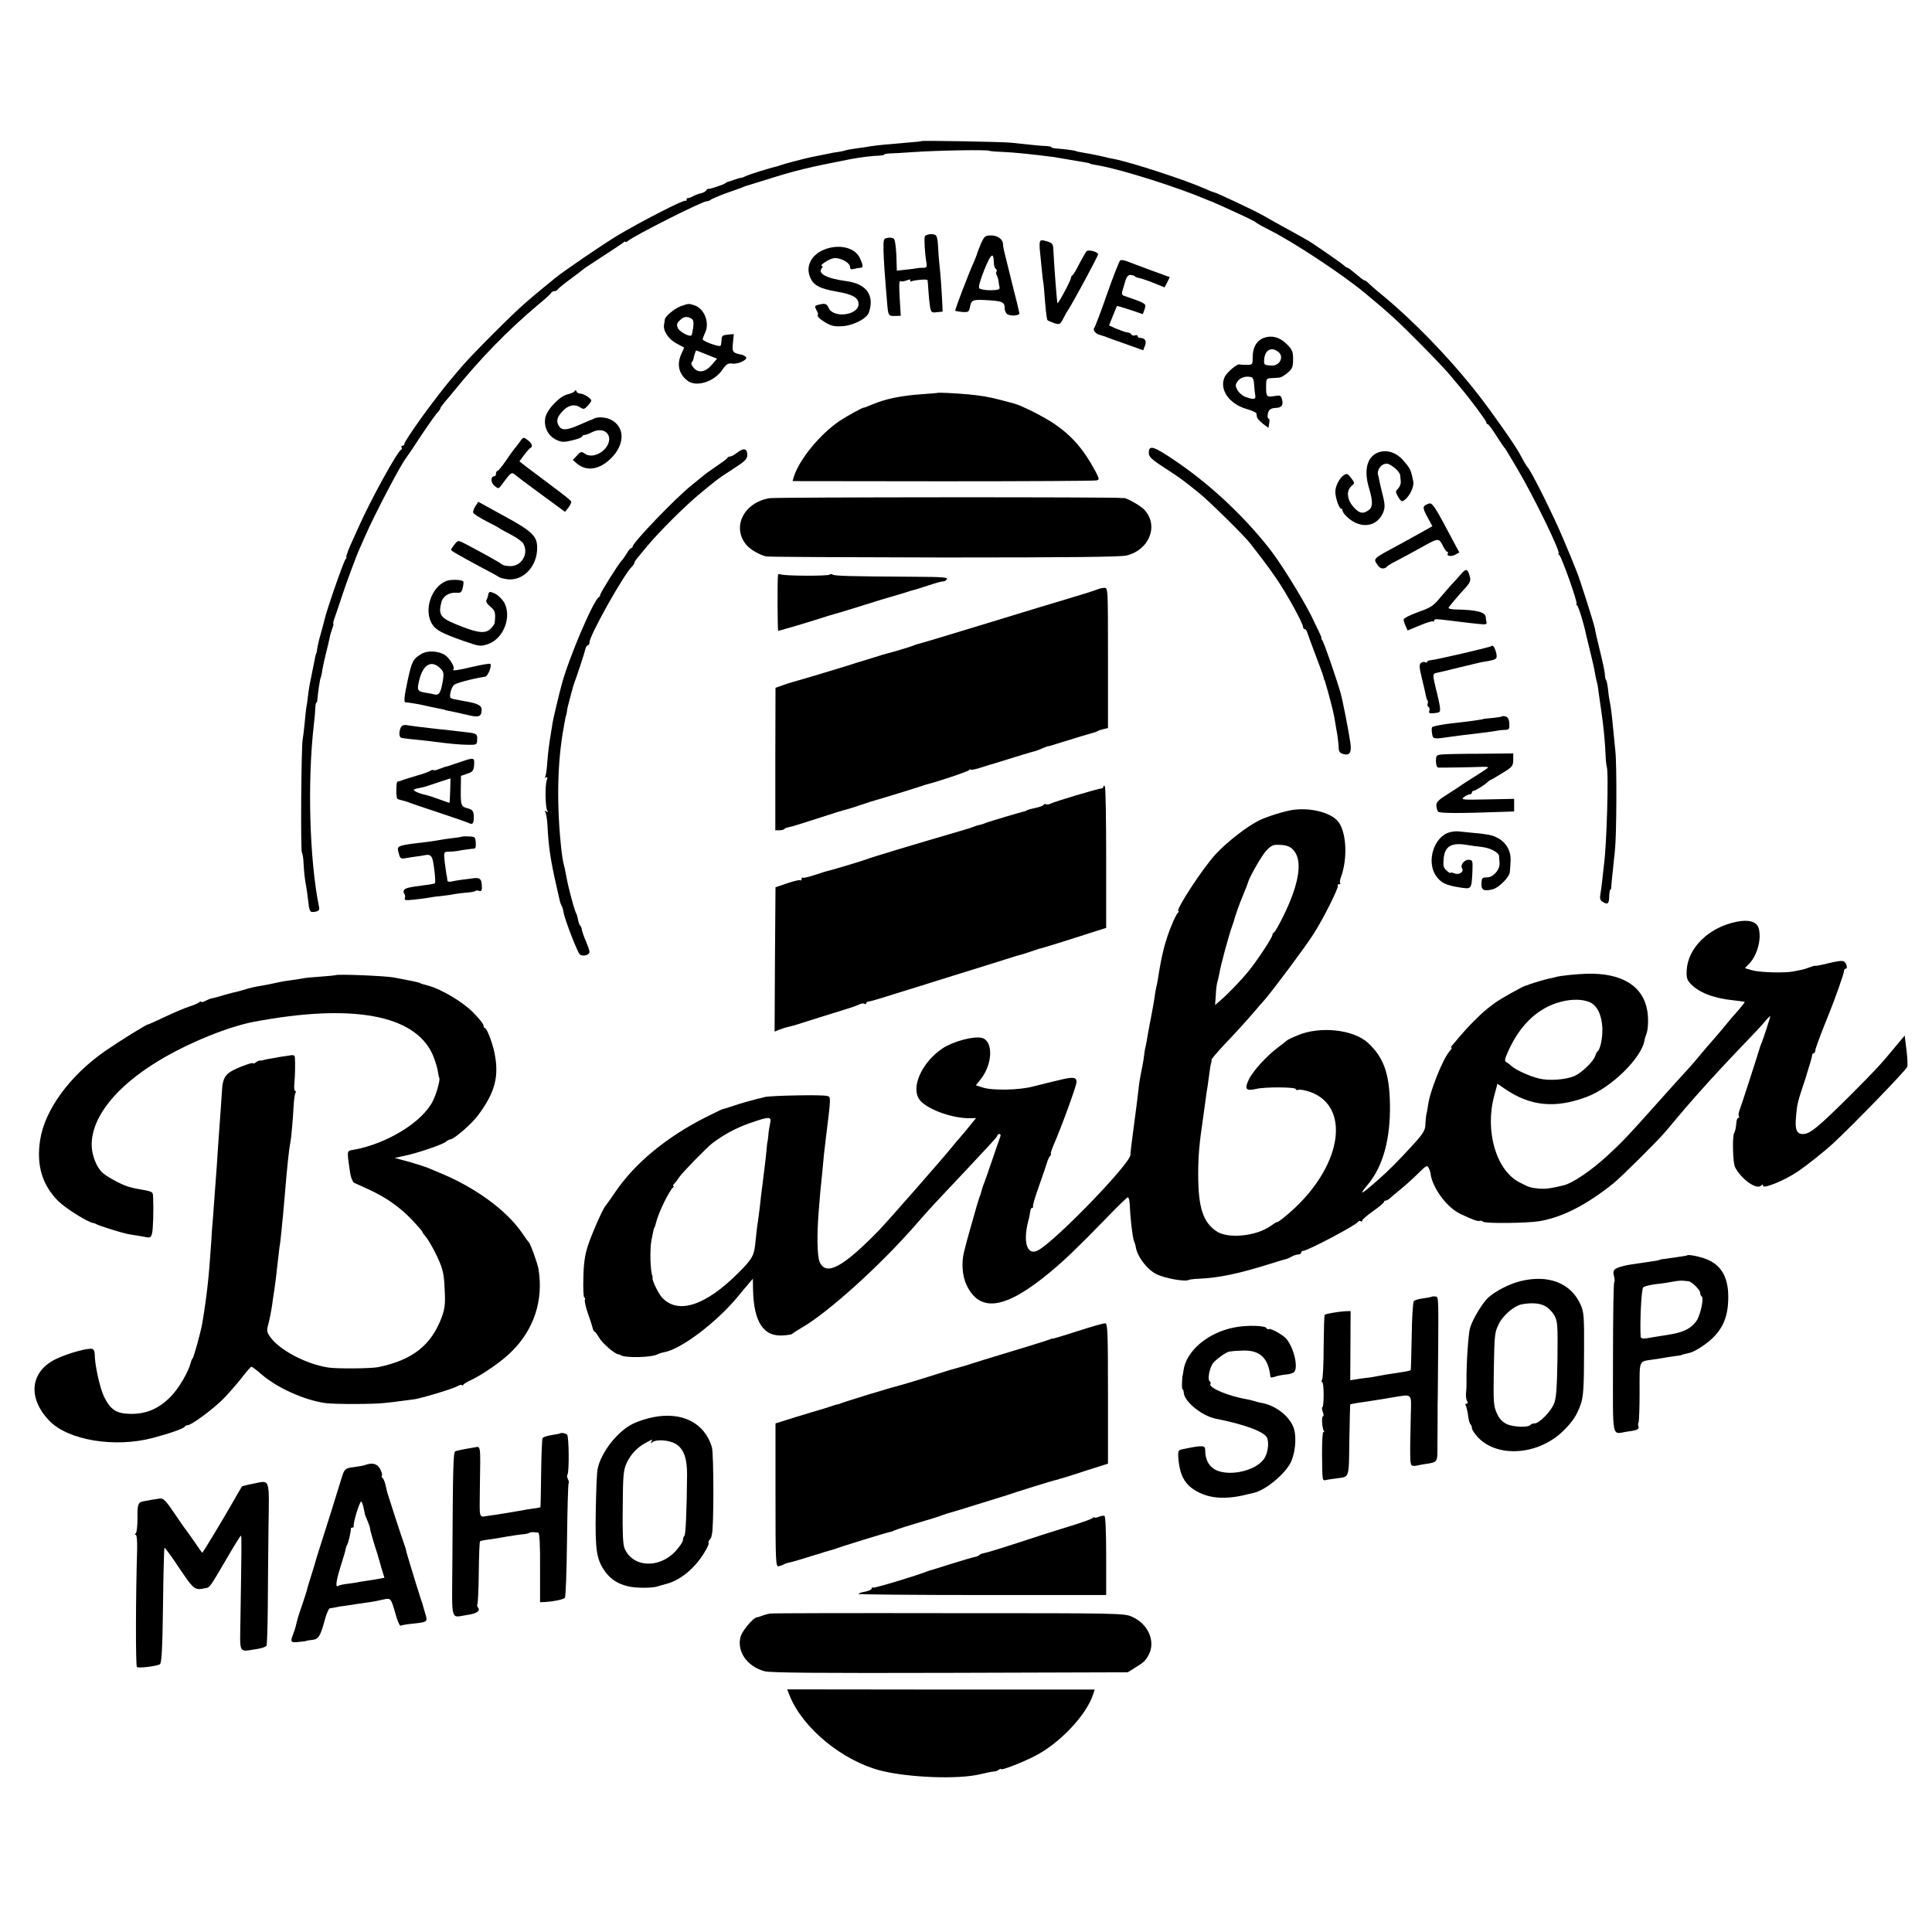
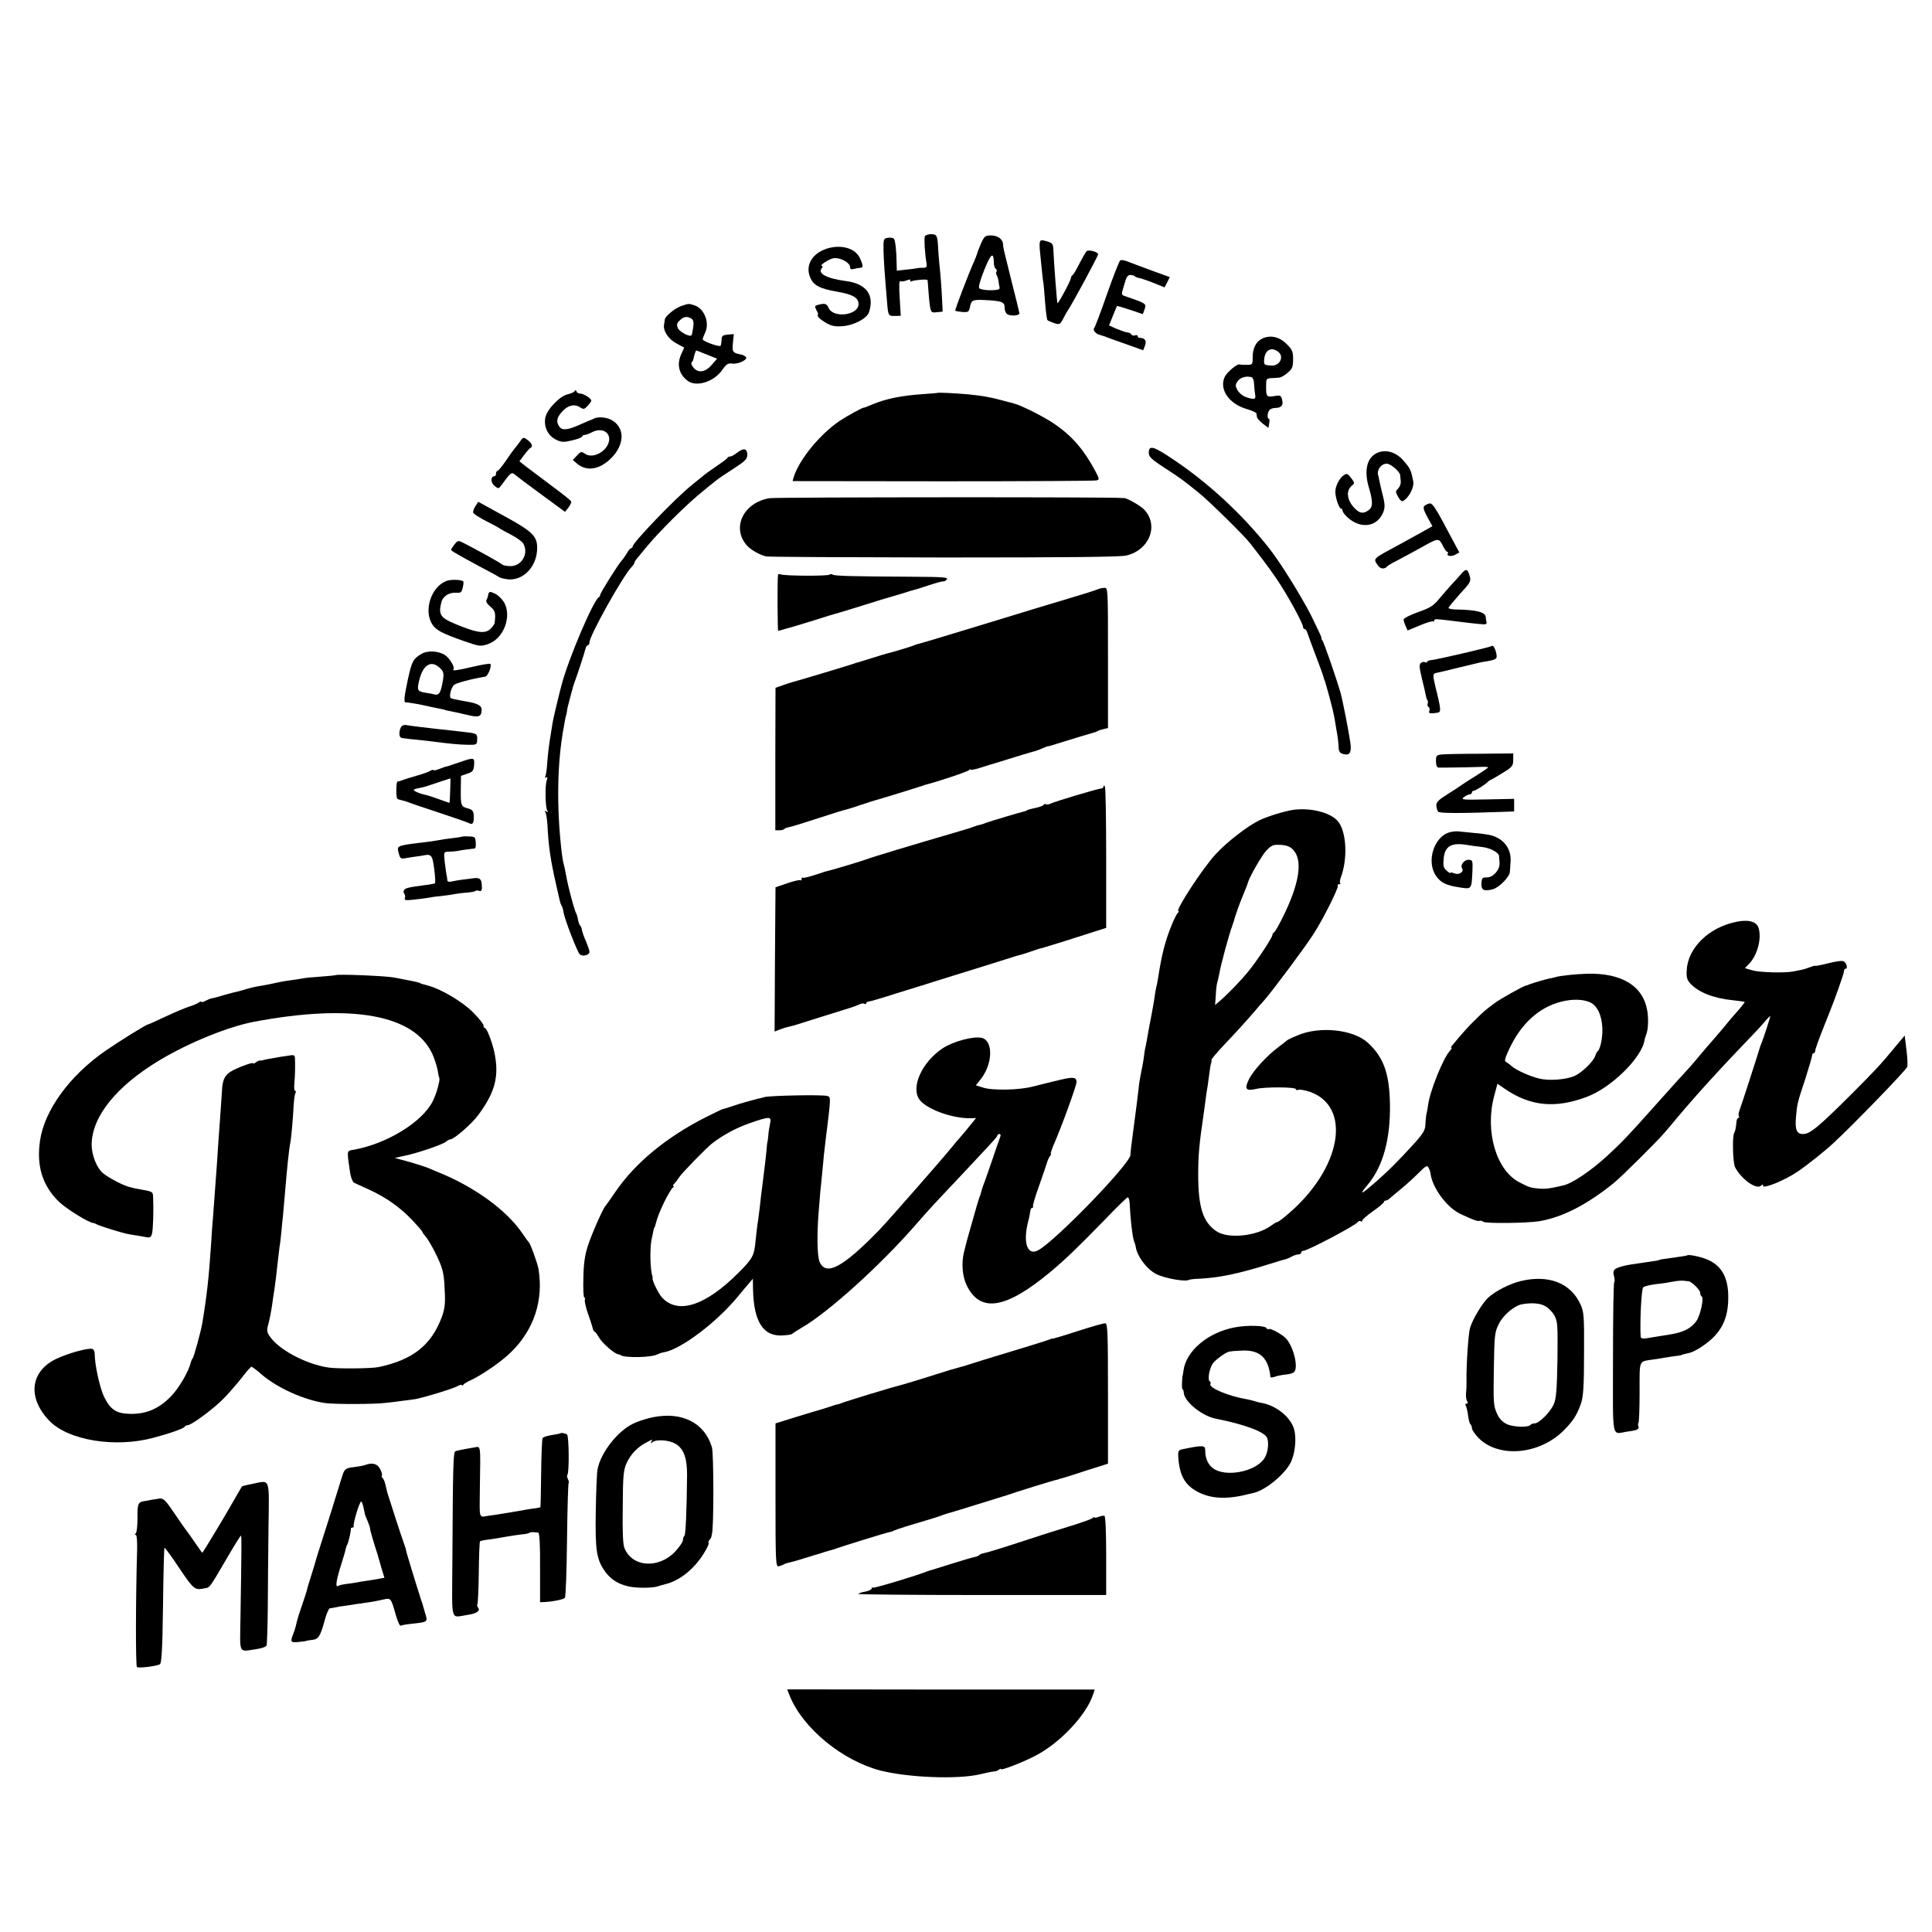
<svg xmlns="http://www.w3.org/2000/svg" version="1.0" width="1075pt" height="1075pt" viewBox="0 0 1075 1075" preserveAspectRatio="xMidYMid meet">
  <g transform="translate(0,1075) scale(0.1,-0.1)" fill="#000000" stroke="none">
-     <path d="M5127 9965 c-1 -2 -33 -5 -72 -8 -110 -9 -183 -16 -212 -21 -16 -3 -48 -8 -73 -11 -25 -3 -53 -8 -63 -11 -11 -4 -29 -7 -40 -9 -12 -1 -47 -7 -77 -14 -30 -6 -64 -13 -75 -15 -35 -7 -149 -37 -165 -43 -8 -3 -20 -7 -27 -9 -34 -7 -160 -46 -175 -55 -10 -5 -22 -9 -27 -9 -5 0 -22 -5 -38 -11 -15 -6 -30 -10 -33 -11 -3 0 -9 -3 -15 -8 -12 -9 -88 -34 -94 -31 -2 2 -7 -2 -11 -8 -3 -6 -16 -13 -28 -16 -11 -2 -31 -9 -44 -16 -13 -7 -26 -12 -30 -11 -5 1 -8 -3 -8 -10 0 -6 -3 -9 -6 -5 -8 8 -258 -121 -384 -197 -86 -53 -292 -193 -342 -234 -11 -9 -41 -34 -67 -55 -25 -20 -68 -56 -95 -80 -71 -60 -303 -293 -357 -357 -26 -30 -60 -71 -76 -90 -28 -34 -109 -139 -145 -190 -65 -91 -98 -142 -98 -150 0 -6 -5 -10 -11 -10 -5 0 -8 -4 -5 -9 4 -5 3 -11 -2 -13 -21 -9 -175 -289 -240 -438 -11 -25 -32 -71 -46 -102 -13 -32 -22 -58 -19 -58 3 0 1 -6 -5 -13 -11 -12 -110 -298 -117 -338 -3 -12 -12 -47 -21 -78 -9 -30 -17 -67 -19 -81 -2 -14 -4 -25 -5 -25 -1 0 -3 -7 -5 -15 -1 -8 -8 -40 -14 -70 -18 -87 -21 -102 -27 -150 -3 -25 -7 -56 -10 -70 -2 -14 -6 -52 -9 -85 -3 -33 -8 -73 -11 -90 -8 -46 -12 -625 -4 -630 3 -2 8 -28 9 -57 3 -55 6 -83 15 -133 3 -16 8 -52 11 -79 7 -61 9 -64 40 -59 19 4 24 10 20 27 -53 261 -65 698 -29 1011 4 33 8 75 8 92 1 18 3 33 6 33 3 0 6 8 6 18 2 30 14 113 18 120 2 4 7 25 10 47 4 22 13 64 21 95 8 30 16 66 19 80 2 14 9 37 15 53 6 15 8 27 6 27 -3 0 1 17 9 38 7 20 24 69 36 107 23 71 83 233 100 270 5 11 19 43 31 70 51 118 198 399 230 439 5 6 43 62 84 125 42 63 83 120 91 128 8 8 14 17 14 21 0 4 13 21 28 39 15 17 34 40 42 50 155 191 303 343 475 488 39 32 72 62 73 67 2 4 10 8 17 8 7 0 15 4 17 8 2 5 35 32 73 60 39 29 75 56 80 61 6 4 53 35 105 69 52 34 101 66 108 72 6 6 12 8 12 4 0 -3 7 -1 15 6 38 31 412 220 437 220 8 0 18 4 23 9 6 4 44 21 85 36 41 14 82 29 90 32 8 4 17 7 20 8 3 1 57 18 120 37 155 49 224 66 465 113 46 9 127 19 158 19 15 1 27 3 27 6 0 3 12 5 28 6 15 0 77 4 137 8 129 9 406 14 419 7 5 -2 36 -5 70 -6 71 -3 168 -13 291 -29 20 -3 149 -25 182 -31 10 -2 18 -4 18 -5 0 -2 14 -5 60 -13 130 -25 428 -119 590 -188 17 -7 32 -13 35 -14 3 -1 25 -11 50 -22 137 -62 186 -86 190 -92 3 -3 36 -22 74 -41 137 -69 404 -246 529 -349 142 -118 182 -155 302 -276 72 -72 147 -151 167 -175 21 -25 49 -58 63 -75 56 -66 145 -186 145 -195 0 -6 3 -10 8 -10 4 0 25 -28 47 -63 22 -34 42 -64 45 -67 6 -6 13 -17 76 -124 95 -162 242 -466 226 -466 -4 0 -2 -4 4 -8 13 -9 106 -272 96 -272 -4 0 -2 -4 3 -8 8 -6 37 -99 50 -162 2 -8 12 -51 23 -95 11 -44 23 -96 26 -116 3 -20 8 -42 10 -50 3 -8 8 -32 10 -54 3 -22 10 -69 15 -105 13 -84 23 -191 25 -255 1 -28 4 -55 6 -60 12 -24 0 -438 -15 -545 -2 -19 -7 -60 -10 -90 -4 -30 -8 -67 -11 -82 -3 -20 1 -30 17 -38 26 -15 32 -8 33 35 1 19 3 35 7 35 3 0 5 10 5 23 1 12 4 49 8 82 3 33 9 85 12 115 9 83 11 473 2 554 -4 39 -10 98 -13 131 -7 74 -12 113 -19 146 -3 14 -7 44 -9 67 -3 24 -7 45 -11 49 -3 3 -6 17 -6 29 0 13 -12 69 -26 126 -14 57 -28 116 -30 132 -5 27 -87 285 -101 316 -3 8 -7 17 -8 20 -4 11 -20 51 -66 160 -53 127 -179 380 -199 400 -5 5 -25 38 -44 75 -25 47 -152 228 -229 327 -157 202 -370 422 -554 571 -23 19 -49 42 -58 51 -9 9 -19 16 -23 16 -4 0 -25 16 -47 35 -22 19 -43 35 -47 35 -3 0 -13 6 -20 13 -14 13 -176 126 -206 142 -9 6 -65 36 -122 68 -58 32 -112 62 -120 67 -36 22 -265 130 -275 130 -3 0 -24 8 -48 19 -109 49 -413 148 -507 166 -14 2 -44 9 -68 15 -23 5 -59 13 -80 16 -46 8 -67 12 -67 14 0 2 -58 10 -97 13 -21 1 -38 4 -38 8 0 3 -10 5 -22 6 -13 0 -52 3 -88 7 -36 4 -87 9 -115 12 -50 5 -493 13 -498 9z" />
    <path d="M5146 9435 c-5 -13 0 -97 9 -147 4 -24 1 -28 -20 -28 -14 0 -27 -1 -30 -2 -2 -1 -29 -5 -60 -8 l-55 -6 -1 40 c-1 71 -7 124 -14 136 -3 6 -19 9 -33 7 -26 -4 -27 -5 -26 -73 2 -63 6 -122 20 -288 6 -73 7 -75 45 -74 l31 1 -6 99 c-4 61 -3 97 3 94 5 -4 21 -2 36 4 17 6 24 6 20 0 -3 -5 0 -8 7 -5 22 8 88 13 89 6 1 -3 3 -31 5 -61 2 -30 6 -70 9 -88 6 -30 9 -33 38 -29 l32 3 -3 65 c-3 61 -8 135 -16 209 -2 19 -5 55 -6 80 -4 70 -7 77 -40 77 -16 0 -31 -6 -34 -12z" />
    <path d="M5458 9394 c-11 -26 -21 -52 -22 -58 -2 -6 -8 -22 -14 -36 -34 -76 -110 -275 -107 -279 3 -2 20 -5 40 -7 33 -2 36 0 42 27 7 38 15 42 72 40 108 -5 121 -10 121 -45 0 -13 6 -28 13 -33 18 -14 73 -10 69 5 -1 7 -20 86 -43 175 -49 197 -47 188 -48 209 -1 27 -30 48 -67 48 -32 0 -37 -4 -56 -46z m72 -106 c0 -15 5 -30 10 -33 6 -4 8 -11 5 -16 -4 -5 -3 -14 1 -21 4 -7 9 -21 10 -33 1 -11 4 -27 6 -35 2 -11 -9 -14 -50 -15 -30 0 -58 5 -63 11 -6 7 5 45 28 103 36 90 52 103 53 39z" />
    <path d="M5787 9406 c-3 -6 -3 -24 -2 -39 2 -16 6 -60 10 -100 4 -40 8 -79 10 -87 2 -8 6 -58 10 -110 4 -52 10 -98 13 -101 4 -4 21 -11 38 -17 29 -9 32 -8 48 21 9 18 20 39 26 47 29 43 170 305 170 315 0 13 -49 27 -63 18 -4 -2 -21 -32 -39 -66 -17 -34 -35 -65 -40 -68 -5 -3 -9 -10 -9 -15 2 -10 -71 -146 -75 -141 -3 3 -19 213 -23 298 -1 31 -5 37 -35 46 -26 8 -36 8 -39 -1z" />
    <path d="M4596 9365 c-78 -27 -115 -92 -89 -156 18 -46 52 -65 151 -82 85 -15 117 -32 119 -66 5 -64 -138 -85 -166 -25 -11 25 -21 28 -58 18 -20 -5 -21 -9 -11 -28 6 -11 11 -22 10 -23 -8 -12 4 -25 40 -47 33 -20 52 -24 95 -21 63 4 137 43 148 77 32 96 -14 159 -127 174 -107 14 -160 42 -136 71 6 7 7 13 2 13 -20 0 37 39 64 43 35 6 92 -24 92 -49 0 -12 6 -15 23 -10 12 3 28 6 35 6 16 0 15 15 -4 55 -26 56 -109 77 -188 50z" />
    <path d="M6233 9301 c-5 -3 -38 -87 -73 -186 -34 -99 -67 -185 -72 -191 -9 -12 10 -33 34 -38 7 -2 20 -6 28 -9 8 -4 59 -22 113 -41 l98 -35 10 26 c10 27 0 42 -28 43 -7 0 -13 4 -13 10 0 5 -6 7 -14 4 -8 -3 -17 -1 -21 5 -3 6 -12 11 -20 11 -7 0 -34 9 -59 19 l-45 20 21 53 c12 29 22 54 23 55 1 2 34 -8 73 -21 l71 -24 10 28 c10 31 11 31 -117 75 -9 3 -11 13 -7 26 4 12 8 27 10 33 11 42 19 56 34 56 10 0 21 -3 25 -7 3 -4 14 -8 24 -10 9 -1 45 -13 80 -27 l62 -25 15 29 14 28 -102 37 c-56 21 -116 43 -133 50 -17 7 -36 10 -41 6z" />
    <path d="M3787 9046 c-34 -13 -86 -56 -88 -74 0 -4 -2 -16 -4 -27 -7 -35 24 -82 69 -106 l43 -23 -17 -38 c-25 -56 -13 -109 35 -146 48 -38 148 -7 194 60 22 32 31 38 56 35 36 -5 94 26 73 39 -7 5 -15 9 -18 10 -54 10 -57 14 -52 65 l5 50 -34 -3 c-29 -3 -34 -7 -34 -30 -1 -15 -3 -29 -6 -32 -7 -8 -99 25 -99 36 0 5 6 21 13 36 27 54 -3 133 -56 152 -36 12 -33 12 -80 -4z m62 -70 c9 -6 12 -21 8 -48 -3 -22 -7 -42 -10 -44 -10 -10 -65 19 -75 40 -8 19 -7 27 11 44 21 21 40 24 66 8z m84 -199 l57 -23 -28 -32 c-35 -42 -74 -50 -101 -20 -13 13 -17 25 -12 32 5 6 10 16 10 21 2 14 12 45 15 45 1 0 28 -10 59 -23z" />
    <path d="M7025 8867 c-36 -17 -55 -53 -55 -107 0 -39 -1 -40 -35 -40 -19 0 -36 1 -37 2 -10 8 -70 -42 -83 -68 -33 -69 22 -151 122 -180 29 -8 54 -20 54 -25 1 -5 2 -14 3 -20 0 -6 15 -22 32 -36 l32 -24 4 26 c3 14 2 25 -2 25 -10 0 -9 33 3 48 5 6 19 12 31 12 35 0 48 14 40 45 -6 25 -10 27 -44 21 -43 -7 -46 -3 -45 59 0 37 2 40 30 41 17 1 37 2 45 3 8 1 29 13 45 27 26 22 30 33 30 75 0 42 -4 53 -35 84 -41 41 -89 52 -135 32z m89 -76 c32 -27 6 -78 -39 -75 -41 2 -43 4 -41 33 4 55 41 74 80 42z m-136 -179 c1 -20 4 -47 6 -59 5 -26 -5 -28 -53 -12 -17 6 -38 24 -46 39 -12 23 -12 30 1 48 14 21 45 31 75 24 10 -2 16 -16 17 -40z" />
    <path d="M3197 8573 c-4 -6 -21 -13 -38 -17 -44 -9 -116 -84 -125 -131 -9 -51 15 -100 61 -122 30 -14 41 -15 90 -3 30 7 55 17 55 22 0 4 6 8 13 8 6 0 24 6 39 14 74 39 129 -22 78 -87 -30 -37 -82 -53 -113 -33 -22 15 -25 15 -47 -9 l-23 -24 24 -21 c53 -44 123 -34 187 28 80 78 81 176 1 217 -27 14 -74 17 -94 6 -5 -3 -12 -6 -15 -7 -3 0 -27 -11 -55 -23 -75 -34 -105 -38 -122 -16 -20 28 -16 51 15 85 31 35 68 44 99 24 20 -13 24 -12 43 8 11 12 20 25 20 29 0 12 -43 39 -61 39 -10 0 -19 5 -21 12 -3 8 -6 9 -11 1z" />
    <path d="M5217 8564 c-1 -1 -38 -4 -82 -7 -120 -8 -207 -26 -283 -58 -23 -10 -43 -18 -45 -17 -5 2 -95 -47 -137 -75 -110 -76 -224 -215 -254 -313 l-6 -21 837 -1 c461 0 846 2 855 5 16 4 15 9 -7 51 -66 123 -131 197 -229 264 -55 38 -188 105 -225 113 -9 2 -41 11 -71 19 -65 17 -104 24 -185 32 -71 6 -165 11 -168 8z" />
    <path d="M2889 8287 c-13 -17 -26 -34 -29 -37 -3 -3 -23 -31 -44 -62 -22 -32 -43 -58 -48 -58 -4 0 -8 -7 -8 -15 0 -8 -4 -15 -9 -15 -22 0 -21 -36 0 -53 23 -18 23 -18 41 6 47 65 55 71 69 59 8 -7 74 -57 148 -111 l135 -99 19 24 c10 13 17 28 15 34 -2 5 -46 41 -98 79 -52 39 -99 74 -105 79 -5 4 -27 20 -48 36 l-37 29 27 36 c15 20 31 38 35 39 15 7 7 27 -17 44 -23 18 -24 17 -46 -15z" />
    <path d="M6392 8232 c0 -23 11 -35 86 -84 94 -61 103 -68 196 -143 52 -42 251 -237 281 -277 127 -162 174 -230 249 -367 25 -46 46 -90 46 -97 0 -8 4 -14 9 -14 5 0 11 -8 14 -17 3 -10 24 -67 47 -128 23 -60 44 -117 45 -125 2 -8 4 -15 5 -15 1 0 3 -7 5 -15 2 -8 9 -32 15 -52 23 -84 30 -115 36 -148 3 -19 8 -46 10 -60 6 -29 12 -75 13 -107 1 -16 9 -25 27 -29 34 -9 45 9 38 61 -10 69 -43 238 -55 280 -26 89 -92 281 -102 293 -5 6 -7 12 -4 12 3 0 -24 57 -59 128 -59 114 -174 299 -236 376 -146 184 -331 356 -526 487 -114 77 -139 84 -140 41z" />
    <path d="M4100 8230 c-14 -11 -30 -20 -37 -20 -6 0 -13 -3 -15 -7 -1 -5 -29 -25 -60 -46 -31 -21 -66 -46 -76 -55 -11 -9 -40 -33 -64 -52 -88 -70 -328 -320 -328 -341 0 -5 -4 -9 -8 -9 -4 0 -16 -13 -25 -30 -10 -16 -23 -35 -30 -42 -18 -19 -117 -177 -117 -187 0 -5 -3 -11 -7 -13 -29 -13 -169 -340 -208 -488 -13 -48 -47 -189 -50 -210 -2 -14 -6 -36 -8 -50 -12 -72 -17 -111 -22 -173 -2 -38 -8 -73 -11 -79 -4 -7 -2 -8 4 -4 9 5 10 0 4 -16 -10 -29 -8 -150 3 -168 6 -9 4 -11 -5 -5 -9 6 -11 4 -5 -5 4 -7 9 -38 11 -69 6 -120 17 -196 49 -336 9 -38 18 -78 20 -88 2 -9 7 -22 10 -27 4 -6 9 -23 11 -38 7 -40 75 -215 89 -231 15 -16 55 -6 55 13 0 8 -9 33 -19 57 -11 24 -21 53 -23 64 -1 11 -6 22 -10 25 -4 3 -9 18 -12 33 -2 14 -7 31 -11 37 -5 8 -24 72 -39 135 -6 22 -20 91 -21 100 -1 6 -4 21 -8 35 -4 14 -9 45 -12 70 -29 252 -25 497 12 695 4 22 8 45 9 50 1 6 3 12 4 15 1 3 4 14 5 25 1 11 8 40 15 65 7 25 13 50 15 55 1 6 4 17 7 25 22 60 61 179 65 198 3 12 9 22 14 22 5 0 9 7 9 16 0 37 188 374 236 421 8 8 14 18 14 22 0 4 8 17 18 28 9 11 35 42 57 69 63 75 203 215 281 280 106 88 104 87 192 144 71 46 80 56 80 81 -1 35 -21 38 -58 9z" />
    <path d="M7665 8231 c-59 -25 -77 -98 -48 -195 21 -70 22 -104 4 -120 -29 -24 -49 -25 -74 -3 -50 44 -61 101 -28 132 20 17 20 17 -1 45 -17 23 -24 27 -38 18 -26 -16 -50 -62 -50 -94 0 -33 21 -94 32 -94 4 0 8 -5 8 -10 0 -6 8 -19 18 -29 71 -74 166 -69 205 10 15 33 15 50 -3 119 -6 25 -13 54 -15 65 -2 11 -4 22 -5 25 -13 31 13 70 46 70 22 0 73 -44 75 -64 0 -6 2 -21 3 -34 2 -12 -5 -30 -14 -40 -16 -16 -16 -19 -2 -44 20 -34 25 -34 51 -7 23 25 39 67 35 89 -13 65 -16 72 -54 116 -41 48 -96 65 -145 45z" />
    <path d="M4282 7978 c-145 -24 -212 -163 -128 -261 22 -26 74 -55 109 -63 12 -3 457 -5 989 -6 701 0 981 3 1016 11 130 32 182 171 96 258 -22 22 -98 64 -111 62 -5 -1 -10 -1 -13 0 -15 6 -1925 5 -1958 -1z" />
    <path d="M2645 7933 c-9 -13 -14 -30 -12 -36 3 -7 36 -28 73 -47 38 -19 71 -37 74 -40 3 -3 31 -18 63 -35 32 -16 63 -39 69 -50 31 -56 -9 -125 -72 -125 -20 0 -40 4 -46 9 -8 9 -139 81 -213 119 -32 16 -33 16 -52 -7 -10 -13 -19 -26 -19 -30 0 -6 33 -25 170 -99 47 -24 90 -48 95 -52 6 -5 27 -10 47 -13 82 -11 158 61 166 156 6 81 -16 105 -185 197 l-142 78 -16 -25z" />
    <path d="M7943 7945 c-29 -12 -29 -20 2 -77 l25 -46 -57 -32 c-32 -18 -87 -48 -123 -68 -156 -84 -150 -78 -124 -117 14 -22 39 -24 54 -5 3 3 25 17 50 29 49 26 81 43 153 83 78 44 84 44 104 4 9 -20 21 -36 25 -36 5 0 7 -4 4 -9 -10 -15 19 -20 42 -7 l22 12 -21 39 c-125 236 -129 243 -156 230z" />
    <path d="M8127 7553 c-12 -14 -33 -38 -47 -52 -14 -15 -44 -50 -68 -78 -36 -44 -53 -55 -122 -79 -44 -16 -80 -34 -80 -41 0 -7 5 -23 11 -36 l11 -25 68 28 c38 16 71 26 74 22 3 -3 6 -1 6 5 0 10 9 10 95 -1 60 -8 157 -19 180 -20 13 -1 19 4 16 14 -2 8 -4 20 -4 25 -1 30 -51 42 -174 44 -18 1 -33 4 -33 9 0 4 29 38 63 77 61 66 63 70 54 102 -12 40 -20 41 -50 6z" />
    <path d="M4329 7552 c-4 -24 -3 -312 1 -312 3 0 21 5 40 11 19 5 42 12 50 14 8 2 60 18 115 35 55 18 105 33 110 34 6 1 51 15 100 30 50 16 95 29 100 31 6 1 17 5 25 8 8 3 49 15 90 27 41 12 82 24 90 27 8 3 22 7 30 9 8 2 49 14 90 28 41 14 77 23 80 21 3 -1 11 3 18 11 11 12 -19 14 -200 15 -337 2 -422 4 -435 12 -6 4 -14 4 -16 0 -6 -9 -251 -8 -273 1 -8 3 -15 2 -15 -2z" />
    <path d="M2485 7518 c-86 -32 -130 -166 -79 -243 21 -32 54 -49 172 -91 90 -31 95 -32 137 -18 88 30 135 155 89 234 -11 17 -32 38 -48 46 -31 15 -36 14 -40 -8 -1 -7 -5 -19 -9 -26 -5 -8 2 -21 21 -37 28 -23 31 -36 24 -92 -1 -7 -12 -22 -24 -33 -27 -25 -65 -22 -149 10 -129 49 -141 63 -124 136 8 36 43 59 85 56 24 -2 29 2 35 29 4 17 5 32 3 34 -11 10 -68 12 -93 3z" />
    <path d="M6105 7470 c-11 -5 -81 -27 -155 -49 -74 -22 -270 -81 -435 -132 -165 -50 -322 -98 -350 -106 -71 -20 -68 -19 -85 -26 -14 -6 -128 -40 -140 -42 -3 0 -39 -11 -80 -24 -41 -13 -79 -24 -85 -26 -5 -1 -17 -5 -25 -8 -16 -6 -314 -96 -340 -102 -8 -2 -33 -10 -55 -18 l-40 -14 -1 -397 0 -396 21 0 c12 0 25 3 29 7 3 4 13 8 20 9 7 1 42 11 77 22 187 60 227 73 245 77 10 2 51 15 89 28 39 13 72 24 75 24 7 1 241 73 260 80 8 3 20 7 25 8 63 16 232 72 237 80 4 5 8 7 8 3 0 -4 21 0 48 8 26 8 52 16 57 18 6 1 57 17 115 35 58 18 110 34 115 35 6 2 13 4 18 5 4 0 23 7 42 15 20 9 36 15 38 14 1 -1 25 6 52 15 79 25 200 61 205 62 3 0 10 3 15 6 6 4 21 9 35 12 l25 6 0 391 c0 384 0 390 -20 389 -11 0 -29 -4 -40 -9z" />
    <path d="M8299 7155 c-6 -6 -307 -76 -336 -78 -13 -1 -23 -6 -23 -10 0 -5 -5 -5 -10 -2 -6 4 -17 2 -24 -4 -10 -9 -9 -24 5 -83 10 -40 20 -83 22 -95 2 -12 6 -25 9 -29 4 -3 4 -12 2 -19 -3 -7 -1 -16 5 -19 6 -4 7 -14 4 -22 -5 -12 1 -15 28 -12 31 3 34 5 31 33 -2 17 -12 64 -23 105 -18 75 -18 82 4 86 7 1 62 14 122 29 61 15 117 28 125 30 88 14 92 16 86 48 -7 32 -19 51 -27 42z" />
    <path d="M2344 7111 c-45 -27 -52 -40 -74 -139 -21 -97 -25 -133 -12 -130 5 1 79 -11 102 -17 8 -2 73 -16 95 -20 11 -2 20 -4 20 -5 0 -1 9 -3 20 -5 22 -4 45 -9 119 -26 51 -12 66 -5 66 33 0 21 -21 33 -75 43 -22 4 -51 9 -64 12 -14 2 -28 6 -33 9 -10 7 1 55 17 72 10 11 100 35 175 47 15 2 38 61 28 71 -3 3 -45 -4 -93 -15 -88 -21 -123 -26 -112 -15 10 10 -21 62 -47 79 -36 24 -98 27 -132 6z m109 -83 c15 -15 17 -27 12 -61 -12 -71 -21 -87 -47 -81 -13 3 -36 8 -53 10 -44 8 -46 14 -31 74 22 86 70 110 119 58z" />
-     <path d="M8357 6764 c-2 -3 -26 -6 -53 -9 -27 -2 -49 -5 -49 -5 0 -3 -76 -14 -180 -25 -43 -5 -97 -15 -105 -20 -4 -2 -5 -18 -2 -35 5 -34 6 -34 107 -19 39 5 88 12 110 14 47 5 133 16 155 21 8 1 25 3 38 3 19 1 22 6 20 35 -1 23 -8 36 -19 39 -10 3 -20 3 -22 1z" />
    <path d="M2233 6707 c-14 -22 -14 -57 -1 -62 7 -2 42 -7 78 -10 36 -4 76 -8 90 -10 107 -14 152 -18 199 -19 53 -1 55 0 56 27 2 34 -2 36 -62 43 -26 3 -61 7 -78 9 -16 2 -50 6 -75 8 -63 7 -162 19 -182 23 -10 1 -21 -3 -25 -9z" />
    <path d="M8023 6552 c-30 -3 -33 -6 -33 -38 0 -20 5 -34 13 -35 21 -1 200 2 240 4 20 1 37 0 37 -3 0 -3 -33 -25 -73 -50 -39 -24 -76 -48 -82 -53 -5 -4 -38 -26 -72 -47 -48 -30 -62 -44 -61 -62 1 -13 5 -28 10 -34 7 -10 123 -10 368 -1 l55 2 0 35 0 35 -150 -3 c-136 -3 -148 -2 -130 12 11 9 26 16 33 16 6 0 12 5 12 10 0 6 5 10 10 10 10 0 69 38 80 51 3 3 10 8 15 10 6 2 36 20 67 39 53 32 57 38 58 71 l0 37 -182 -2 c-101 0 -198 -2 -215 -4z" />
    <path d="M2570 6513 c-25 -8 -52 -17 -60 -20 -8 -3 -19 -7 -25 -8 -5 0 -23 -7 -39 -13 -16 -7 -31 -10 -34 -7 -3 2 -10 1 -16 -3 -6 -5 -38 -17 -71 -26 -33 -10 -67 -20 -75 -23 -18 -7 -27 -10 -38 -12 -9 -1 -9 -87 -1 -96 3 -2 14 -6 25 -8 10 -2 26 -7 34 -10 8 -4 85 -30 170 -58 85 -28 162 -55 172 -60 19 -10 26 3 24 45 -2 24 -8 31 -33 38 -38 10 -40 16 -39 107 l1 74 35 12 c30 10 35 16 38 48 3 42 -1 43 -68 20z m-65 -160 c-1 -38 -3 -69 -4 -70 0 -1 -25 8 -53 18 -29 11 -63 22 -75 25 -37 7 -76 24 -70 30 3 3 16 7 29 9 12 2 37 8 53 14 17 6 50 17 75 25 25 8 46 15 46 15 1 1 0 -29 -1 -66z" />
    <path d="M6140 6374 c0 -6 -6 -11 -12 -11 -19 -1 -260 -73 -281 -84 -10 -5 -22 -7 -27 -4 -5 3 -11 1 -14 -4 -3 -5 -23 -12 -43 -16 -21 -4 -42 -10 -48 -13 -5 -4 -14 -7 -20 -8 -13 -2 -186 -54 -205 -61 -8 -3 -21 -8 -27 -10 -7 -1 -19 -5 -25 -6 -7 -2 -20 -7 -28 -10 -8 -3 -55 -18 -105 -32 -213 -62 -462 -137 -480 -145 -19 -8 -183 -57 -215 -65 -8 -1 -42 -12 -75 -23 -33 -11 -63 -18 -67 -16 -5 3 -8 0 -8 -7 0 -7 -3 -10 -6 -7 -3 4 -36 -4 -72 -16 l-67 -23 -3 -401 -2 -402 27 11 c16 6 37 13 48 15 34 8 36 9 175 53 74 23 151 47 170 53 19 6 43 15 53 20 10 5 22 6 27 3 6 -4 10 -2 10 3 0 5 6 9 13 9 6 0 72 19 146 43 73 23 139 43 145 45 6 1 18 5 26 8 8 3 76 24 150 47 74 23 176 55 225 70 135 43 140 44 145 45 8 1 83 26 100 32 8 3 20 7 25 7 9 2 136 41 290 91 l70 22 0 387 c0 213 -3 393 -7 399 -5 8 -8 8 -8 1z" />
    <path d="M7190 6243 c-48 -8 -135 -35 -180 -56 -67 -32 -180 -119 -245 -189 -72 -77 -229 -318 -208 -318 4 0 3 -4 -2 -8 -6 -4 -23 -37 -38 -75 -34 -84 -53 -158 -73 -287 -3 -19 -7 -42 -10 -51 -2 -9 -7 -33 -9 -53 -3 -20 -11 -69 -19 -109 -8 -40 -17 -88 -20 -107 -3 -19 -8 -46 -11 -60 -4 -14 -8 -40 -10 -59 -2 -19 -9 -57 -15 -85 -6 -28 -13 -71 -15 -96 -9 -73 -13 -111 -24 -190 -17 -127 -20 -154 -21 -176 -1 -49 -418 -480 -514 -531 -59 -32 -85 41 -56 157 7 25 12 53 13 63 1 9 6 17 11 17 5 0 7 3 4 6 -4 3 12 56 34 117 22 62 42 121 45 132 3 11 10 26 16 33 5 6 7 12 4 12 -3 0 5 24 17 53 40 90 126 326 126 346 0 27 -17 30 -85 14 -33 -8 -67 -16 -75 -18 -8 -2 -44 -11 -80 -20 -77 -21 -228 -24 -282 -6 l-38 12 29 37 c65 84 68 211 4 227 -46 11 -158 -19 -218 -58 -114 -76 -178 -215 -130 -284 38 -54 185 -108 288 -105 l28 1 -30 -37 c-16 -20 -43 -53 -60 -72 -17 -19 -34 -39 -38 -45 -58 -72 -353 -408 -407 -465 -205 -212 -301 -264 -336 -180 -13 31 -15 151 -5 275 3 39 7 88 9 110 2 22 7 72 11 110 4 39 8 86 10 105 2 19 7 58 10 85 29 233 29 232 7 237 -29 8 -312 2 -347 -6 -16 -5 -34 -9 -40 -10 -29 -7 -103 -28 -125 -36 -47 -16 -65 -21 -68 -21 -1 1 -43 -20 -94 -45 -220 -111 -397 -257 -506 -419 -26 -38 -50 -72 -53 -75 -13 -12 -79 -161 -99 -225 -16 -50 -23 -100 -24 -177 -2 -60 1 -108 5 -108 5 0 6 -6 3 -13 -2 -7 5 -39 16 -72 12 -33 24 -70 27 -82 3 -13 8 -23 12 -23 3 0 14 -15 24 -32 17 -31 86 -91 108 -94 5 -1 10 -2 12 -4 21 -17 176 -14 207 5 6 3 22 9 36 11 94 17 291 166 409 309 22 27 50 60 62 74 l22 26 1 -60 c4 -185 60 -267 175 -255 34 3 40 5 45 10 3 3 26 18 52 33 148 86 434 344 633 572 80 91 72 83 223 243 211 225 232 247 232 255 0 4 5 7 11 7 7 0 8 -7 4 -17 -4 -10 -25 -70 -46 -133 -22 -63 -42 -122 -46 -130 -3 -8 -8 -22 -10 -30 -5 -20 -9 -32 -16 -50 -3 -8 -19 -62 -35 -120 -27 -94 -37 -130 -49 -180 -14 -60 -8 -132 15 -180 75 -157 217 -135 467 73 85 71 153 137 305 293 63 66 119 120 125 122 5 1 10 -17 11 -40 3 -75 15 -179 23 -201 5 -12 9 -26 10 -32 7 -55 64 -130 118 -156 47 -22 156 -42 177 -31 4 3 31 6 60 7 109 5 219 28 391 82 44 14 84 26 90 27 5 1 20 7 32 14 12 7 29 12 37 12 9 0 16 5 16 10 0 6 5 10 11 10 24 0 293 142 305 161 3 5 10 7 15 4 5 -4 9 -2 9 4 0 5 27 29 60 52 33 23 60 46 60 50 0 5 5 9 11 9 6 0 16 6 23 13 7 6 35 30 62 52 27 22 70 61 96 87 42 42 49 46 57 30 5 -9 9 -21 10 -27 8 -80 89 -192 166 -229 67 -32 100 -44 108 -39 4 2 13 0 20 -5 13 -11 245 -8 312 3 130 22 265 92 414 212 43 35 245 235 286 284 17 19 50 60 75 89 100 119 236 269 425 465 17 17 42 46 58 64 15 18 27 30 27 26 0 -6 -37 -121 -47 -145 -3 -8 -7 -17 -8 -20 -16 -54 -109 -341 -116 -358 -5 -13 -7 -28 -4 -33 4 -5 2 -9 -2 -9 -5 0 -10 -10 -11 -22 -3 -35 -7 -52 -13 -63 -11 -19 -7 -166 5 -189 35 -68 120 -128 145 -103 8 8 11 8 11 -1 0 -19 120 30 191 78 56 38 149 112 201 160 113 105 393 394 410 423 3 7 2 49 -4 94 l-10 81 -51 -61 c-85 -103 -107 -126 -247 -267 -183 -182 -229 -220 -268 -220 -35 0 -45 25 -39 93 7 78 7 78 53 217 20 63 37 121 37 128 0 6 4 12 9 12 4 0 8 5 8 12 0 10 19 62 55 153 5 11 9 22 10 25 1 3 6 16 12 30 32 78 83 223 83 235 0 8 4 15 9 15 14 0 6 31 -10 41 -9 5 -44 0 -87 -11 -40 -10 -72 -16 -72 -14 0 2 -12 -1 -27 -7 -16 -6 -37 -13 -48 -15 -11 -2 -31 -6 -45 -9 -47 -10 -189 -6 -230 6 l-41 12 25 26 c45 48 69 140 51 198 -11 35 -56 48 -123 34 -154 -31 -271 -145 -277 -271 -2 -39 2 -53 22 -74 45 -48 128 -81 239 -92 33 -4 60 -7 62 -9 1 -1 -11 -17 -27 -36 -16 -19 -38 -44 -48 -55 -10 -12 -36 -44 -58 -70 -22 -26 -47 -55 -55 -64 -8 -8 -35 -40 -60 -70 -25 -30 -52 -62 -60 -70 -30 -33 -117 -128 -185 -205 -152 -171 -195 -216 -276 -290 -89 -81 -191 -150 -241 -161 -70 -17 -97 -20 -130 -18 -52 5 -57 6 -113 35 -130 66 -194 286 -141 481 l18 68 42 -29 c141 -96 278 -110 453 -45 139 51 311 221 324 319 1 6 5 20 10 32 10 26 12 86 5 128 -23 139 -141 212 -336 207 -63 -2 -147 -11 -172 -18 -9 -3 -26 -7 -39 -9 -23 -5 -84 -23 -109 -32 -8 -4 -17 -7 -20 -7 -15 -3 -140 -73 -170 -95 -55 -41 -58 -43 -108 -92 -40 -39 -64 -65 -132 -146 -6 -7 -8 -13 -4 -13 4 0 -1 -9 -10 -19 -37 -41 -111 -225 -120 -301 -3 -19 -6 -37 -7 -40 -3 -8 -6 -32 -8 -70 -1 -29 -14 -50 -68 -109 -81 -89 -134 -142 -195 -196 -99 -87 -112 -92 -53 -21 81 100 122 250 119 441 -3 172 -35 262 -123 343 -81 74 -268 94 -391 41 -30 -12 -57 -25 -60 -29 -3 -3 -23 -18 -45 -35 -65 -48 -142 -132 -166 -181 -26 -54 -17 -66 40 -53 50 12 221 11 221 -1 0 -5 7 -7 15 -4 8 3 38 -2 66 -12 221 -80 179 -395 -86 -645 -48 -45 -91 -79 -99 -79 -4 0 -19 -9 -34 -20 -81 -59 -240 -75 -305 -30 -74 51 -100 134 -100 315 0 106 6 171 28 320 2 17 7 53 11 80 3 28 8 57 9 65 2 9 7 43 11 75 8 60 9 69 14 83 1 4 2 10 1 15 -1 4 30 40 67 80 65 68 116 124 175 192 14 17 37 44 52 60 48 55 230 299 273 367 53 81 142 260 136 270 -3 5 0 8 7 8 7 0 10 3 6 6 -3 3 -2 17 3 30 41 108 32 262 -18 317 -43 48 -156 75 -252 60z m4 -220 c57 -57 37 -189 -57 -378 -22 -44 -43 -81 -48 -83 -5 -2 -9 -8 -9 -14 0 -14 -86 -145 -134 -203 -43 -53 -113 -125 -158 -164 l-27 -23 4 55 c1 30 5 63 9 73 3 11 7 30 10 44 9 54 55 222 73 270 3 8 7 21 9 27 3 16 33 101 45 128 11 26 32 79 33 85 7 28 77 151 102 177 29 30 37 34 79 32 33 -2 53 -9 69 -26z m1653 -850 c41 -19 66 -72 69 -146 1 -54 -11 -114 -27 -127 -4 -3 -9 -14 -13 -25 -9 -31 -75 -94 -115 -112 -50 -21 -142 -28 -198 -14 -51 12 -129 48 -151 68 -7 7 -20 17 -29 22 -14 7 -12 16 15 75 66 140 164 230 287 262 63 16 121 15 162 -3z m-4562 -674 c-4 -18 -9 -48 -10 -68 -2 -20 -4 -36 -5 -36 -1 0 -3 -20 -5 -45 -2 -25 -7 -65 -10 -90 -3 -25 -8 -65 -11 -90 -3 -25 -7 -56 -9 -70 -1 -14 -6 -50 -9 -80 -4 -30 -8 -66 -11 -80 -2 -14 -7 -56 -11 -95 -7 -80 -16 -98 -93 -175 -185 -186 -339 -236 -428 -139 -20 23 -54 92 -52 107 1 4 0 9 -1 12 -12 32 -15 149 -5 200 10 50 13 65 15 68 2 1 3 5 5 10 14 53 23 75 52 136 20 39 40 74 47 78 6 4 7 8 3 8 -5 0 -2 6 5 14 7 7 20 24 28 37 17 25 154 166 185 189 62 47 135 86 208 111 109 38 121 38 112 -2z" />
    <path d="M8066 6119 c-87 -24 -131 -162 -76 -242 27 -39 55 -53 133 -65 66 -10 65 -12 70 93 2 56 1 60 -21 61 -24 1 -48 -29 -37 -47 13 -19 -15 -39 -41 -29 -13 5 -24 7 -24 3 0 -3 -9 2 -21 13 -18 16 -20 27 -16 68 6 67 43 89 127 75 25 -4 64 -10 87 -12 45 -5 92 -30 94 -50 0 -6 2 -24 3 -39 2 -38 -36 -81 -71 -80 -25 0 -28 -3 -30 -33 -2 -38 14 -46 63 -33 35 9 93 68 95 96 1 9 3 35 4 57 6 75 -42 134 -120 150 -16 3 -52 8 -80 10 -27 3 -63 6 -80 8 -16 3 -43 1 -59 -4z" />
    <path d="M2568 6094 c-2 -1 -26 -5 -53 -8 -28 -3 -61 -8 -75 -11 -14 -3 -44 -7 -67 -10 -161 -19 -164 -20 -157 -53 10 -40 12 -42 42 -37 15 3 41 7 57 9 17 2 35 5 40 6 45 10 52 1 61 -76 6 -41 7 -77 4 -79 -4 -2 -29 -7 -56 -10 -91 -12 -108 -16 -116 -28 -4 -6 -3 -16 2 -21 4 -4 6 -15 3 -23 -5 -12 4 -14 48 -9 30 3 65 8 79 10 14 3 46 8 73 10 26 3 63 8 81 12 19 3 51 7 70 8 20 2 39 5 42 9 3 3 12 3 20 0 14 -5 18 6 14 42 -3 26 -15 33 -48 28 -15 -2 -43 -6 -62 -8 -19 -2 -45 -7 -57 -10 -15 -3 -23 -1 -24 7 0 7 -2 22 -5 33 -2 11 -6 44 -10 73 -5 52 -5 52 23 53 15 0 37 2 48 4 17 4 76 12 97 14 4 1 7 16 5 34 -2 30 -5 32 -40 33 -20 1 -38 0 -39 -2z" />
    <path d="M1868 5324 c-2 -1 -39 -5 -83 -8 -44 -3 -89 -7 -100 -10 -11 -2 -40 -7 -65 -10 -25 -3 -55 -8 -67 -11 -13 -3 -31 -7 -42 -9 -10 -2 -34 -7 -52 -10 -43 -7 -66 -12 -107 -25 -18 -5 -35 -10 -37 -10 -3 0 -31 -7 -63 -16 -31 -10 -65 -19 -74 -20 -9 -2 -26 -9 -37 -15 -12 -6 -21 -8 -21 -4 0 3 -6 2 -12 -3 -7 -6 -31 -16 -53 -23 -22 -7 -82 -32 -133 -56 -51 -24 -95 -44 -98 -44 -10 0 -159 -93 -239 -148 -198 -138 -337 -329 -362 -497 -21 -141 12 -249 102 -339 42 -41 169 -120 194 -121 4 0 11 -3 16 -6 14 -9 134 -46 170 -54 17 -3 42 -8 58 -10 15 -3 38 -7 52 -9 20 -4 26 0 31 21 6 24 9 129 6 200 -2 34 2 32 -87 48 -11 2 -22 4 -25 5 -3 1 -9 3 -15 4 -35 7 -123 53 -154 80 -34 30 -61 100 -61 156 0 155 136 325 375 469 164 99 386 189 530 216 545 102 890 39 991 -180 12 -27 25 -68 29 -89 3 -22 7 -41 9 -43 7 -8 -15 -89 -36 -130 -58 -116 -253 -236 -437 -270 -43 -7 -42 2 -23 -128 4 -27 14 -51 22 -56 8 -4 46 -21 83 -38 94 -43 171 -97 240 -169 31 -33 57 -63 57 -66 0 -4 8 -15 18 -26 18 -20 64 -105 83 -155 16 -43 21 -70 24 -159 3 -62 -1 -91 -17 -135 -59 -157 -162 -238 -353 -278 -40 -8 -229 -10 -280 -2 -127 20 -277 101 -326 176 -13 19 -15 33 -8 57 10 37 18 80 24 121 2 17 7 50 11 75 8 53 10 74 19 155 4 33 8 71 10 85 3 14 7 50 10 80 3 30 7 75 10 100 2 25 7 77 10 115 12 145 23 252 30 284 6 30 15 135 19 212 2 31 6 61 10 67 4 7 3 12 -2 12 -4 0 -7 19 -4 43 4 42 5 106 3 141 -1 16 -6 18 -43 11 -24 -3 -54 -8 -68 -11 -28 -4 -62 -11 -70 -14 -3 -1 -9 -2 -14 -1 -4 1 -14 -4 -22 -10 -8 -6 -14 -9 -14 -6 0 8 -57 -11 -109 -36 -48 -24 -63 -49 -66 -117 -3 -43 -10 -153 -20 -285 -2 -33 -6 -94 -9 -135 -9 -118 -16 -220 -21 -285 -3 -33 -8 -96 -10 -140 -13 -192 -22 -279 -49 -445 -9 -53 -48 -193 -55 -200 -4 -3 -7 -12 -9 -20 -12 -51 -68 -148 -115 -194 -66 -66 -136 -95 -224 -93 -77 2 -108 23 -144 95 -23 48 -52 177 -52 237 0 13 -5 26 -12 29 -22 8 -134 -23 -202 -55 -145 -69 -162 -217 -38 -345 104 -108 364 -151 575 -95 98 26 174 53 178 63 2 4 9 8 16 8 22 0 148 94 203 151 29 30 73 81 99 114 25 33 49 60 53 60 4 0 30 -19 57 -43 86 -74 233 -141 353 -159 51 -7 273 -7 336 1 22 2 63 7 90 11 28 3 62 8 76 10 48 9 201 55 230 70 16 9 29 12 29 8 0 -5 4 -3 8 2 4 6 24 18 45 27 63 30 170 104 221 155 128 125 181 290 152 463 -7 36 -45 141 -55 150 -4 3 -19 24 -35 48 -89 130 -267 259 -471 341 -11 5 -31 13 -45 19 -14 7 -63 22 -109 36 l-85 23 55 12 c73 15 210 62 230 78 8 7 19 13 24 13 20 0 118 85 154 133 97 130 120 220 91 355 -13 58 -42 132 -52 132 -5 0 -8 7 -8 15 0 8 -27 41 -60 74 -57 57 -173 126 -245 146 -16 5 -33 9 -37 10 -5 2 -9 3 -10 5 -4 2 -26 8 -63 15 -16 3 -54 10 -83 16 -46 9 -317 20 -324 13z" />
    <path d="M9388 3765 c-2 -2 -28 -6 -58 -10 -91 -13 -95 -13 -95 -15 0 -1 -9 -3 -20 -5 -29 -4 -117 -18 -135 -20 -39 -5 -84 -18 -95 -28 -8 -8 -10 -21 -4 -39 4 -15 4 -30 1 -32 -4 -2 -7 -192 -7 -423 0 -474 -11 -421 84 -408 53 7 64 13 57 30 -2 7 -2 16 1 19 3 3 6 80 6 170 0 183 -6 169 72 181 22 3 54 8 70 11 17 3 44 7 60 9 17 2 30 4 30 5 0 1 8 3 18 6 9 2 23 5 30 7 27 7 80 40 118 74 63 57 92 123 95 216 5 123 -34 197 -122 231 -38 15 -100 27 -106 21z m7 -144 c18 -2 65 -48 65 -64 0 -9 4 -18 9 -21 13 -9 -8 -107 -31 -138 -11 -16 -33 -35 -50 -44 -35 -18 -63 -25 -150 -38 -21 -3 -54 -9 -73 -12 -25 -4 -35 -1 -36 8 -5 82 4 265 14 275 7 6 39 14 72 18 33 3 76 10 95 14 19 4 44 6 55 5 11 -1 25 -3 30 -3z" />
    <path d="M8458 3621 c-61 -16 -130 -51 -175 -89 -33 -29 -90 -123 -104 -173 -9 -34 -21 -208 -19 -296 0 -31 0 -40 -3 -68 -1 -16 2 -36 7 -42 5 -8 4 -13 -3 -13 -7 0 -9 -5 -6 -10 4 -6 8 -23 11 -38 7 -50 10 -61 17 -68 4 -4 7 -13 7 -21 0 -7 14 -29 31 -48 111 -121 346 -102 484 40 49 50 68 80 90 140 15 41 19 96 19 300 1 190 -1 215 -19 255 -54 122 -180 170 -337 131z m135 -136 c19 -9 43 -32 55 -53 19 -35 20 -50 18 -247 -3 -167 -7 -218 -20 -247 -19 -45 -82 -108 -107 -108 -10 0 -20 -4 -23 -8 -10 -16 -96 -13 -132 4 -26 13 -42 30 -56 62 -18 40 -19 63 -16 245 3 191 5 205 28 251 24 48 84 99 125 108 50 10 98 8 128 -7z" />
-     <path d="M7968 3535 c-2 -1 -23 -6 -47 -9 -25 -3 -49 -10 -54 -15 -5 -5 -11 -93 -12 -196 -2 -102 -4 -188 -6 -189 -2 -2 -22 -7 -44 -10 -92 -14 -111 -17 -135 -22 -14 -3 -41 -8 -60 -10 -19 -2 -49 -6 -66 -9 l-31 -5 1 192 1 193 -30 -1 c-37 -2 -109 -14 -114 -20 -3 -2 -5 -82 -6 -177 0 -95 -4 -178 -9 -185 -4 -6 -4 -12 1 -12 4 0 8 -31 8 -70 0 -38 -3 -70 -7 -70 -4 0 -3 -11 2 -25 5 -14 6 -25 2 -25 -10 0 -6 -65 4 -82 4 -6 3 -9 -2 -6 -5 4 -8 -47 -8 -120 2 -161 0 -152 27 -146 12 2 36 6 54 8 73 10 68 -5 71 213 2 109 4 198 5 199 1 1 22 5 47 9 25 3 61 9 80 12 19 3 67 10 105 17 116 19 108 27 105 -94 -6 -260 -5 -280 8 -285 6 -2 18 -2 25 0 6 2 28 6 48 9 64 9 67 12 67 74 0 31 1 109 1 172 0 63 0 122 1 130 5 569 6 553 -12 556 -9 1 -18 1 -20 -1z" />
    <path d="M6001 3345 c-74 -24 -137 -43 -140 -43 -3 1 -13 -1 -21 -5 -21 -8 -156 -50 -280 -87 -58 -17 -127 -39 -155 -48 -27 -9 -54 -17 -60 -18 -5 -1 -32 -9 -60 -17 -77 -25 -259 -81 -270 -83 -39 -10 -65 -18 -185 -54 -74 -23 -142 -44 -150 -48 -8 -3 -19 -7 -25 -7 -5 -1 -17 -5 -25 -8 -8 -3 -31 -10 -50 -16 -19 -5 -87 -26 -150 -45 l-115 -36 0 -399 c0 -375 1 -399 18 -396 9 2 22 7 27 10 5 3 18 8 27 10 10 1 52 13 93 26 41 13 78 24 83 25 4 1 9 3 12 4 3 1 10 4 15 5 6 1 13 4 18 5 4 2 12 4 17 5 6 1 17 5 25 8 23 9 280 89 299 92 9 2 17 4 19 5 1 2 5 3 10 5 4 1 14 5 22 8 8 3 60 20 115 36 55 16 114 34 130 41 17 6 38 13 48 15 10 3 78 23 150 46 73 23 137 42 142 44 6 1 17 5 25 8 24 9 254 81 265 82 6 1 12 3 15 4 3 2 12 4 20 6 8 2 69 21 135 43 l120 38 0 390 c0 338 -2 389 -15 391 -8 1 -75 -18 -149 -42z" />
    <path d="M6869 3364 c-148 -28 -270 -131 -284 -241 -2 -15 -4 -28 -5 -28 -1 0 -2 -17 -3 -38 -1 -20 0 -37 3 -37 3 0 6 -9 7 -21 4 -49 102 -128 178 -143 158 -31 266 -71 284 -104 14 -27 6 -90 -16 -120 -52 -72 -212 -102 -282 -53 -29 21 -45 56 -45 101 0 29 -11 30 -132 5 -16 -4 -20 -11 -18 -42 7 -101 36 -154 103 -191 73 -41 164 -47 281 -17 14 3 30 7 35 8 66 15 171 101 206 168 25 49 34 134 20 185 -18 67 -98 133 -181 148 -14 2 -32 7 -40 10 -8 3 -27 7 -41 10 -103 17 -217 65 -204 86 3 5 1 11 -4 14 -12 8 -4 63 15 96 15 24 82 72 99 70 3 0 6 1 8 1 1 1 27 3 57 4 100 5 148 -40 159 -147 1 -4 12 -3 26 2 13 5 41 10 60 12 20 1 41 8 47 15 22 27 -3 134 -44 183 -18 22 -88 61 -98 55 -5 -3 -10 -1 -12 4 -5 16 -109 19 -179 5z" />
    <path d="M3632 2864 c-35 -7 -84 -23 -108 -35 -87 -41 -181 -161 -199 -254 -4 -16 -8 -120 -10 -230 -4 -223 4 -273 53 -341 41 -56 103 -85 188 -88 38 -2 83 1 99 6 17 5 37 11 45 13 77 17 159 81 214 168 19 30 32 57 29 61 -3 3 -1 11 5 18 6 7 11 16 11 21 1 4 1 8 2 10 11 25 11 449 0 485 -41 136 -167 199 -329 166z m-8 -136 c-6 -10 -4 -10 7 -2 20 16 89 12 125 -8 47 -26 67 -78 67 -173 -2 -210 -8 -337 -15 -341 -4 -3 -8 -13 -8 -23 0 -10 -19 -38 -43 -64 -92 -97 -238 -88 -282 18 -9 21 -12 89 -10 230 1 177 4 205 22 245 22 48 60 88 108 113 37 20 38 20 29 5z" />
    <path d="M3118 2775 c-2 -2 -23 -6 -48 -10 -25 -4 -48 -11 -51 -17 -3 -5 -7 -93 -8 -196 -1 -102 -3 -187 -4 -188 -2 -2 -21 -6 -42 -8 -22 -3 -51 -8 -65 -11 -13 -2 -40 -7 -60 -10 -20 -3 -45 -7 -55 -9 -11 -2 -41 -7 -67 -10 -55 -8 -50 -25 -48 154 4 251 6 232 -32 226 -66 -11 -93 -17 -104 -21 -12 -4 -14 -70 -17 -625 -2 -334 -12 -300 82 -286 52 7 76 23 61 41 -5 6 -7 14 -4 18 3 3 7 82 8 176 1 94 4 173 7 175 2 2 24 7 49 10 25 3 54 8 65 10 42 8 121 20 135 20 8 1 20 4 25 7 9 5 20 5 50 1 7 -1 11 -68 10 -194 l0 -193 25 1 c45 2 104 14 113 23 5 5 10 149 12 321 2 171 6 314 9 317 3 3 1 13 -4 23 -5 10 -6 20 -3 24 11 11 9 217 -2 224 -12 8 -32 11 -37 7z" />
    <path d="M2033 2599 c-10 -4 -38 -9 -61 -12 -50 -5 -56 -10 -70 -57 -23 -76 -105 -338 -124 -395 -11 -33 -21 -67 -23 -75 -2 -8 -13 -45 -25 -82 -12 -37 -22 -71 -22 -75 -1 -5 -12 -39 -25 -78 -23 -66 -27 -79 -37 -122 -2 -10 -9 -31 -15 -46 -17 -44 -14 -48 32 -43 23 2 42 5 42 6 0 1 13 3 29 5 37 3 47 17 71 103 10 40 24 72 30 73 5 0 19 3 30 5 11 3 36 7 55 9 19 3 49 7 65 10 17 2 48 7 70 10 22 3 57 10 78 15 43 9 42 11 72 -95 9 -30 20 -53 24 -51 4 3 32 8 62 11 91 10 90 9 74 61 -7 24 -14 47 -14 49 -1 3 -3 10 -6 17 -32 99 -88 283 -86 283 1 0 -3 14 -9 30 -10 25 -86 260 -95 290 -1 6 -6 25 -10 43 -4 18 -12 35 -16 38 -5 3 -7 9 -4 14 3 4 -2 21 -10 36 -15 30 -43 37 -82 23z m-10 -239 c4 -16 7 -32 7 -35 1 -2 7 -20 16 -40 8 -19 14 -37 13 -40 -1 -5 28 -105 39 -135 3 -8 6 -19 7 -25 2 -5 10 -33 18 -62 l16 -52 -27 -5 c-15 -3 -45 -8 -67 -11 -23 -3 -52 -8 -65 -11 -14 -2 -39 -6 -57 -8 -17 -2 -37 -7 -43 -11 -16 -10 -8 38 21 128 11 34 21 69 22 77 2 8 5 20 9 25 7 13 22 78 20 88 -1 4 3 7 8 7 5 0 9 3 8 8 -5 14 34 142 42 137 4 -2 10 -18 13 -35z" />
    <path d="M1407 2494 c-32 -6 -59 -13 -61 -15 -3 -4 -37 -64 -66 -114 -35 -62 -152 -255 -154 -255 -2 0 -20 26 -42 58 -21 31 -41 59 -44 62 -3 3 -32 44 -65 93 -52 77 -64 90 -85 89 -5 0 -77 -12 -95 -16 -27 -5 -31 -19 -30 -93 0 -44 -4 -81 -10 -85 -6 -5 -6 -8 0 -8 6 0 9 -33 8 -82 -8 -262 -9 -649 -1 -654 11 -7 111 5 128 16 9 6 14 82 17 326 2 175 6 320 8 322 1 2 25 -29 52 -68 119 -177 111 -169 181 -156 19 3 24 11 110 158 44 76 81 136 83 133 4 -3 3 -76 -3 -460 -3 -204 -13 -186 89 -171 28 4 54 13 56 20 3 6 6 102 7 211 0 110 3 311 4 447 4 281 11 262 -87 242z" />
    <path d="M6113 2310 c-13 -5 -23 -7 -23 -3 0 3 -6 1 -12 -5 -7 -5 -60 -24 -118 -42 -58 -18 -130 -40 -160 -50 -225 -74 -308 -99 -325 -102 -11 -2 -22 -6 -25 -10 -3 -4 -15 -9 -25 -11 -11 -2 -67 -18 -124 -36 -57 -18 -109 -34 -115 -36 -6 -1 -18 -5 -26 -8 -56 -23 -295 -95 -302 -91 -4 3 -8 1 -8 -5 0 -6 -16 -13 -35 -17 -19 -3 -37 -9 -39 -13 -2 -3 307 -6 687 -6 l692 0 0 219 c0 138 -4 220 -10 222 -5 1 -20 -1 -32 -6z" />
-     <path d="M4284 1772 c-10 -2 -26 -6 -34 -9 -18 -7 -27 -10 -39 -12 -21 -3 -81 -75 -90 -107 -23 -82 36 -167 133 -193 30 -9 313 -11 1031 -9 l990 3 40 25 c50 31 59 39 78 75 37 74 -5 169 -92 208 -45 21 -57 21 -1022 21 -536 1 -984 0 -995 -2z" />
    <path d="M4395 1312 c74 -180 293 -359 505 -414 156 -39 431 -50 555 -20 33 8 67 15 75 15 8 0 21 4 28 10 6 5 12 7 12 3 0 -8 114 35 186 72 141 71 293 233 328 349 l7 22 -856 0 -855 1 15 -38z" />
  </g>
</svg>